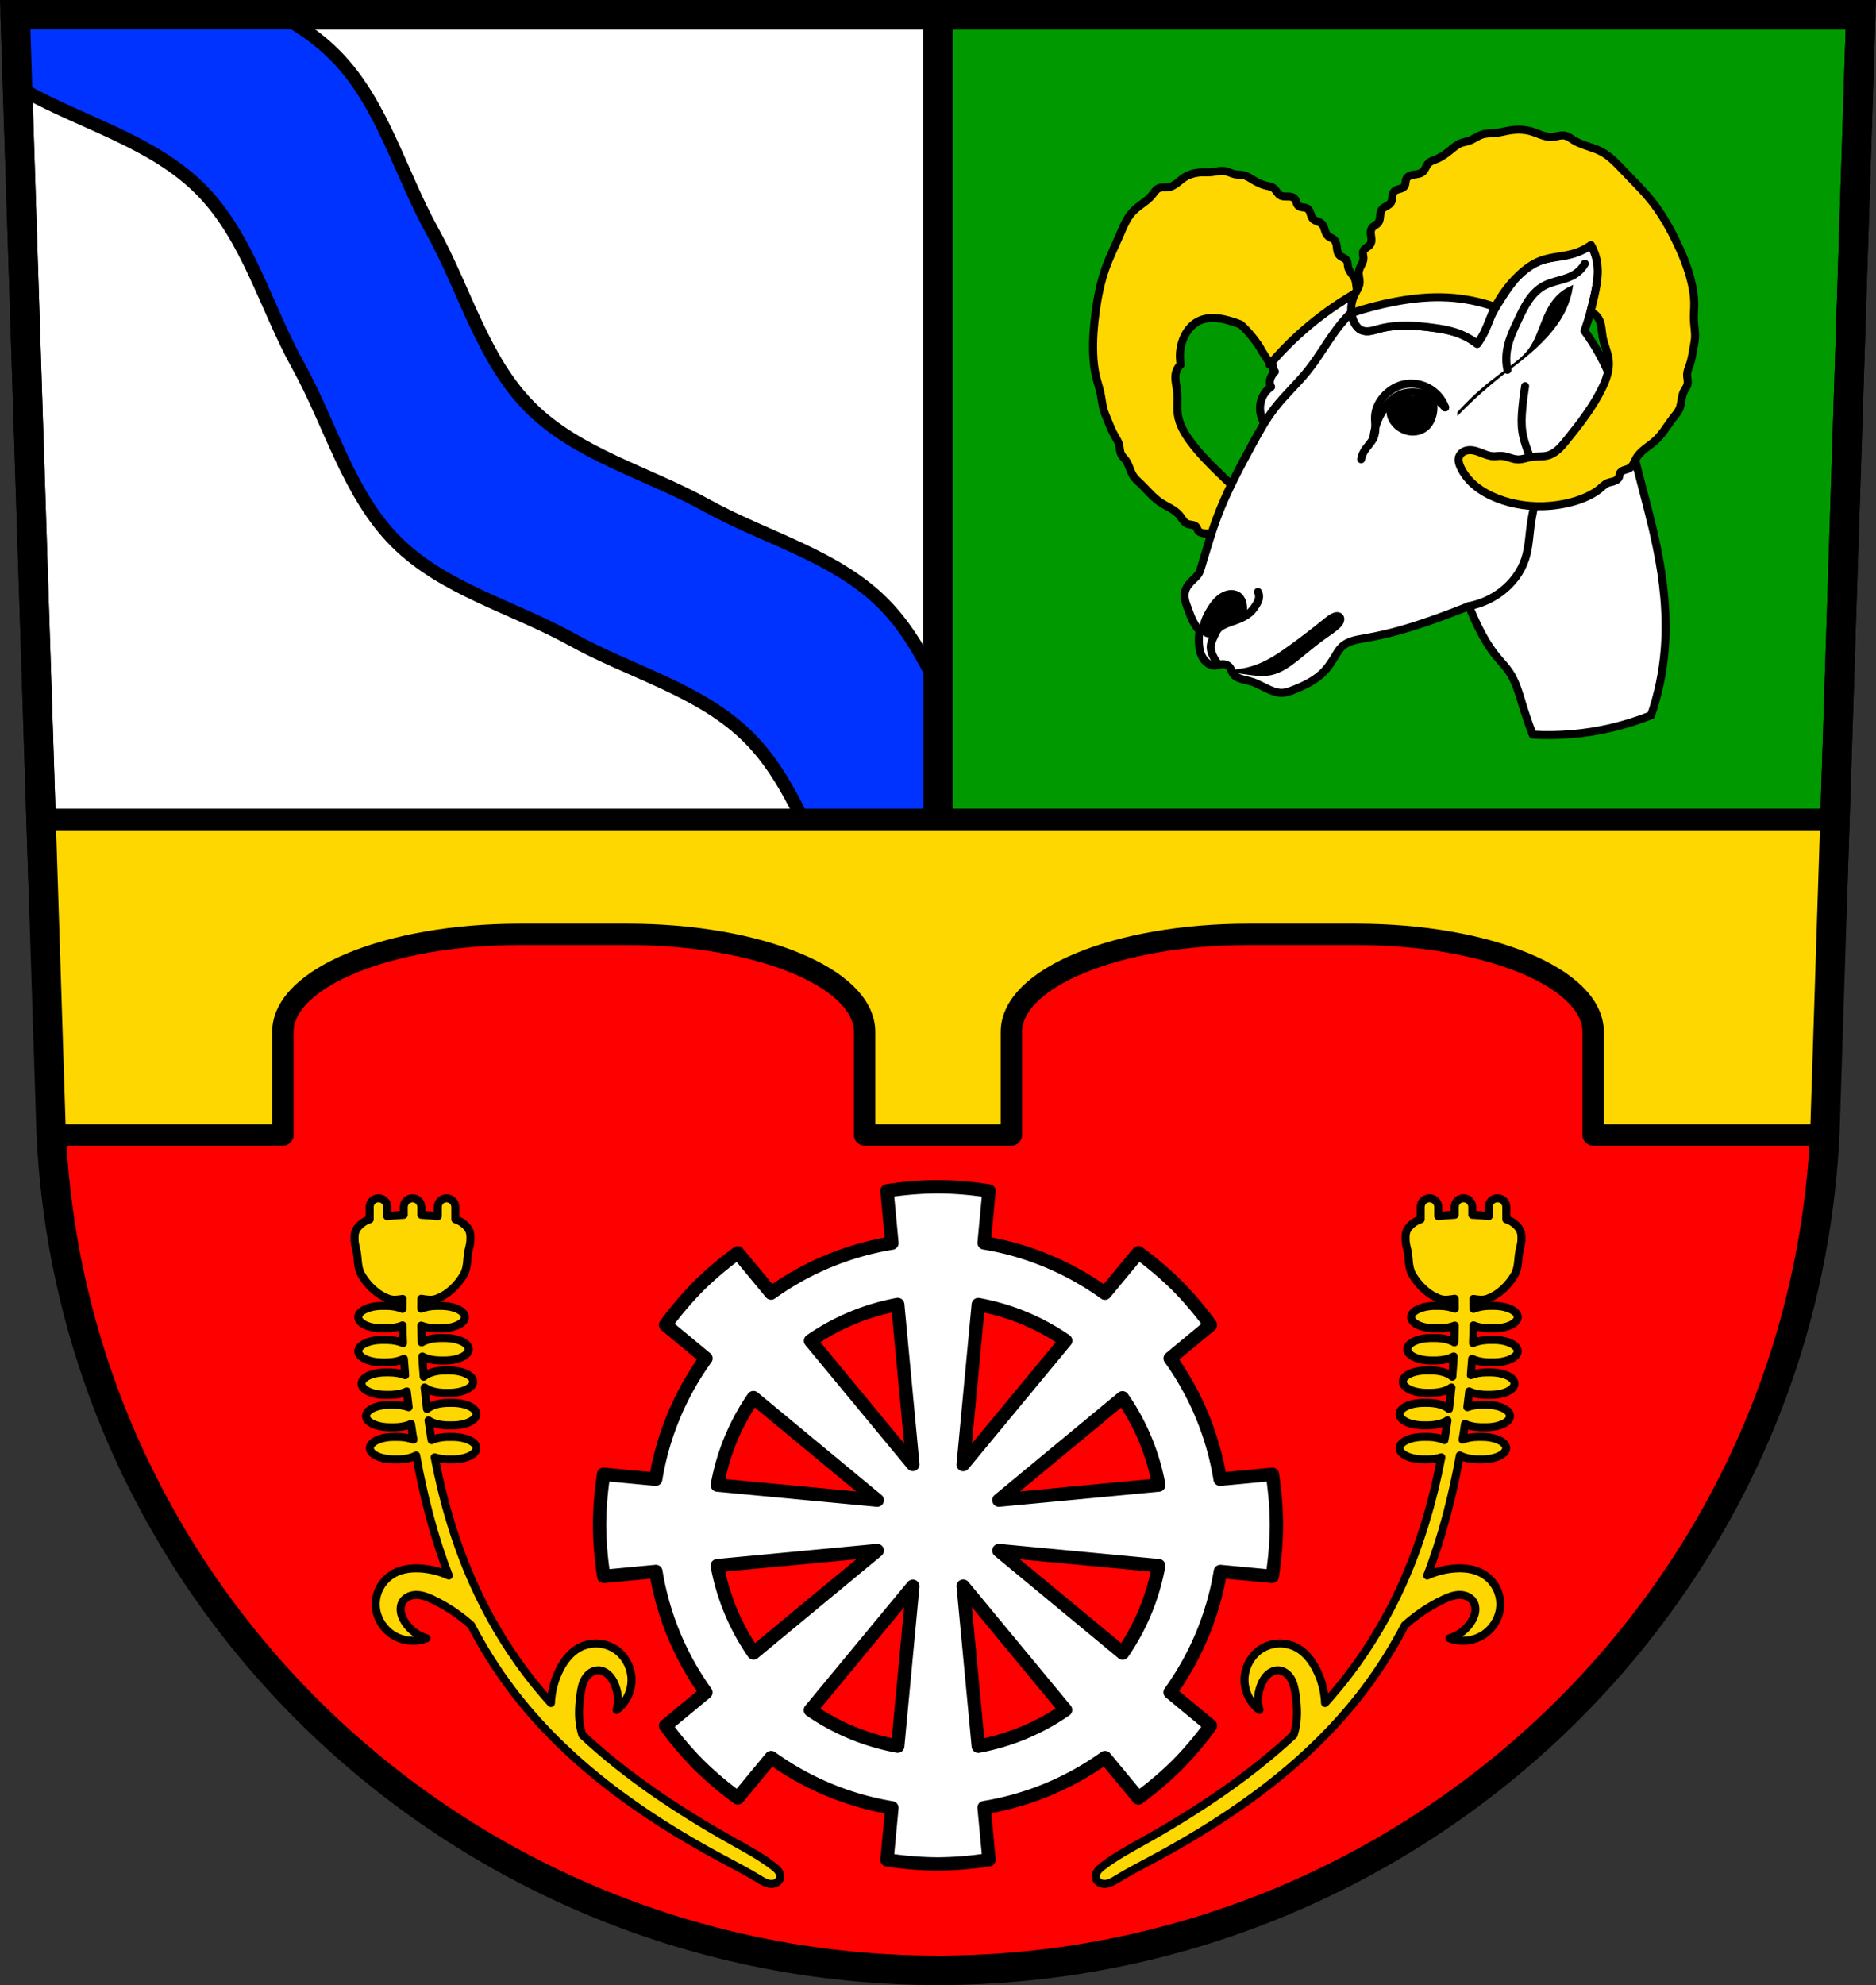
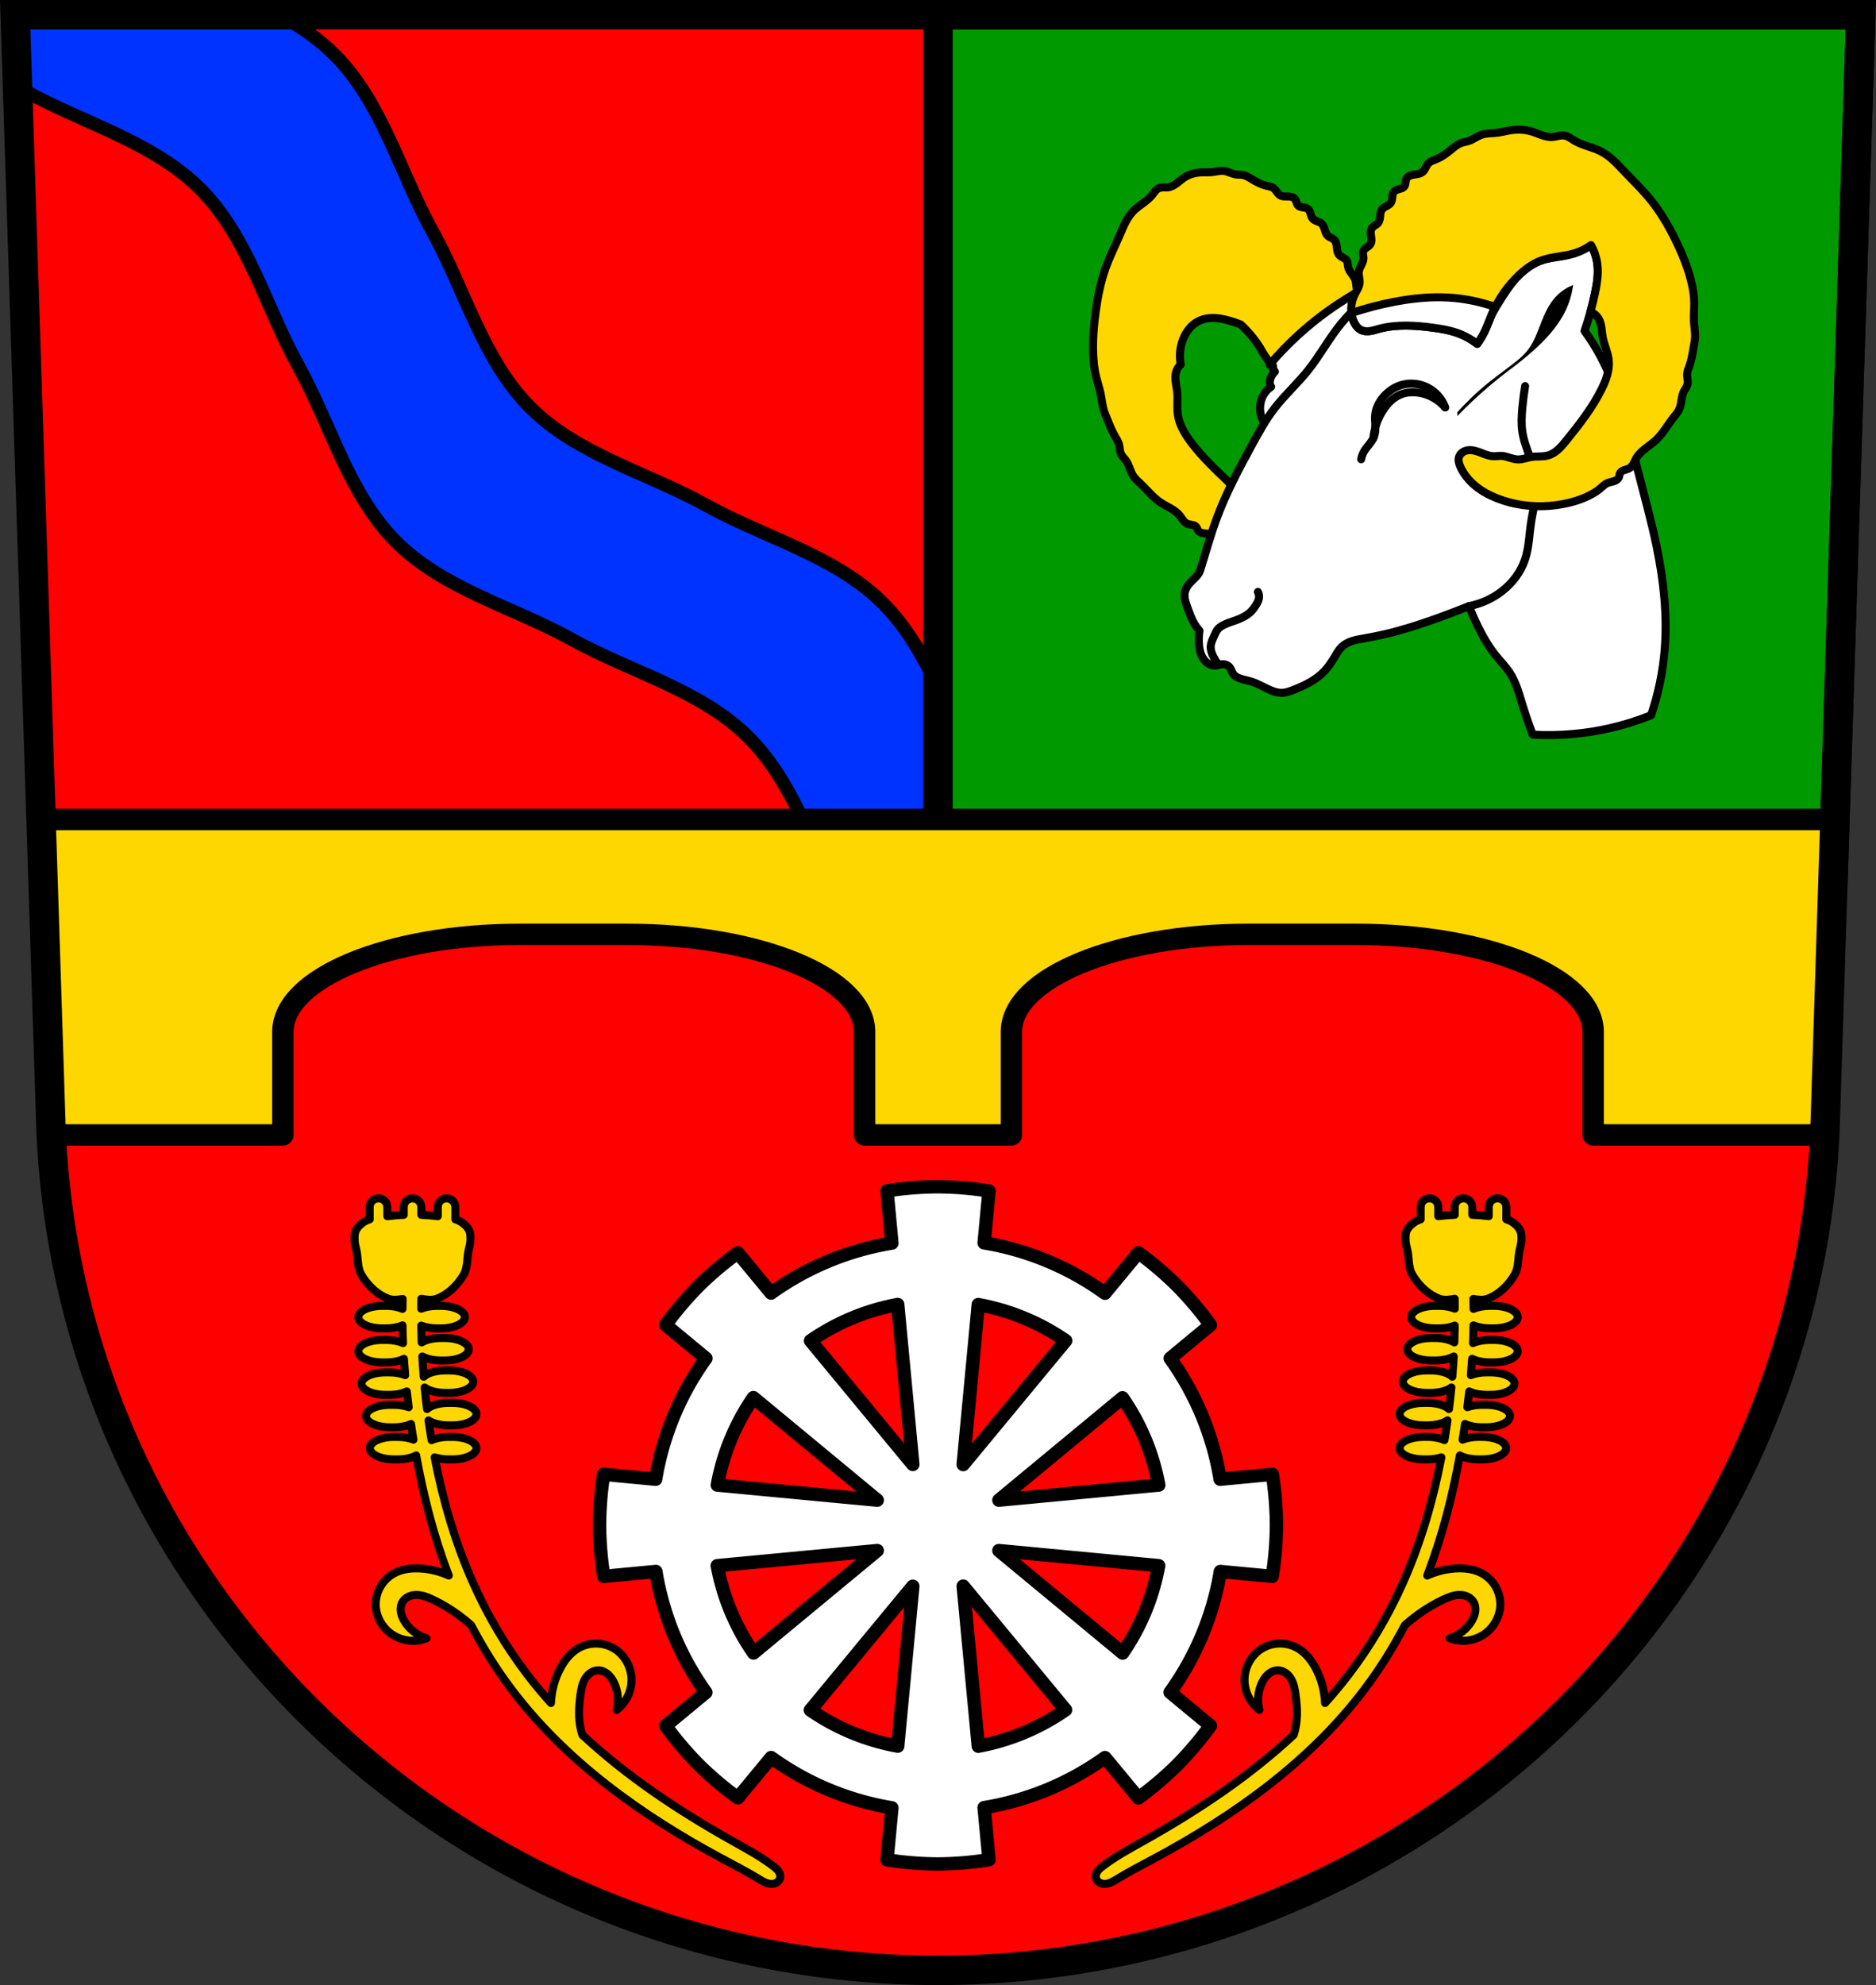
<svg xmlns="http://www.w3.org/2000/svg" xmlns:ns1="http://www.inkscape.org/namespaces/inkscape" xmlns:ns2="http://sodipodi.sourceforge.net/DTD/sodipodi-0.dtd" width="197.932mm" height="209.344mm" viewBox="0 0 701.334 741.769" id="svg2" version="1.1" ns1:version="0.91 r13725" ns2:docname="DEU Michelbach COA.svg">
  <rect x="0" y="0" width="701.334" height="741.769" fill="#333333" stroke="none" />
  <defs id="defs4">
    <ns1:path-effect effect="spiro" id="path-effect5407" is_visible="true" />
    <ns1:path-effect effect="spiro" id="path-effect5401" is_visible="true" />
    <ns1:path-effect effect="spiro" id="path-effect5344" is_visible="true" />
    <ns1:path-effect effect="spiro" id="path-effect5340" is_visible="true" />
    <ns1:path-effect effect="spiro" id="path-effect5125" is_visible="true" />
    <ns1:path-effect effect="spiro" id="path-effect5121" is_visible="true" />
    <ns1:path-effect effect="spiro" id="path-effect5117" is_visible="true" />
    <ns1:path-effect effect="spiro" id="path-effect5113" is_visible="true" />
    <ns1:path-effect effect="spiro" id="path-effect5109" is_visible="true" />
    <ns1:path-effect effect="spiro" id="path-effect5105" is_visible="true" />
    <ns1:path-effect effect="spiro" id="path-effect5100" is_visible="true" />
    <ns1:path-effect effect="spiro" id="path-effect5096" is_visible="true" />
    <ns1:path-effect effect="spiro" id="path-effect5092" is_visible="true" />
    <ns1:path-effect effect="spiro" id="path-effect5088" is_visible="true" />
    <ns1:path-effect effect="spiro" id="path-effect5084" is_visible="true" />
    <ns1:path-effect effect="spiro" id="path-effect4922" is_visible="true" />
    <ns1:path-effect effect="spiro" id="path-effect4899" is_visible="true" />
    <ns1:path-effect effect="spiro" id="path-effect4895" is_visible="true" />
    <ns1:path-effect effect="spiro" id="path-effect4899-1" is_visible="true" />
    <ns1:path-effect effect="spiro" id="path-effect4922-3" is_visible="true" />
    <ns1:path-effect effect="spiro" id="path-effect5125-3" is_visible="true" />
    <ns1:path-effect effect="spiro" id="path-effect5121-6" is_visible="true" />
    <ns1:path-effect effect="spiro" id="path-effect5117-2" is_visible="true" />
    <ns1:path-effect effect="spiro" id="path-effect5113-2" is_visible="true" />
    <ns1:path-effect effect="spiro" id="path-effect5109-1" is_visible="true" />
    <ns1:path-effect effect="spiro" id="path-effect5105-4" is_visible="true" />
    <ns1:path-effect effect="spiro" id="path-effect5092-9" is_visible="true" />
    <ns1:path-effect effect="spiro" id="path-effect5088-9" is_visible="true" />
    <ns1:path-effect effect="spiro" id="path-effect5084-3" is_visible="true" />
    <ns1:path-effect effect="spiro" id="path-effect5340-2" is_visible="true" />
    <ns1:path-effect effect="spiro" id="path-effect5340-7" is_visible="true" />
  </defs>
  <ns2:namedview id="base" pagecolor="#ffffff" bordercolor="#666666" borderopacity="1.0" ns1:pageopacity="0.0" ns1:pageshadow="2" ns1:zoom="0.72664173" ns1:cx="350.66705" ns1:cy="370.88431" ns1:document-units="px" ns1:current-layer="layer1" showgrid="false" ns1:window-width="1366" ns1:window-height="745" ns1:window-x="-8" ns1:window-y="-8" ns1:window-maximized="1" fit-margin-top="0" fit-margin-left="0" fit-margin-right="0" fit-margin-bottom="0" ns1:snap-midpoints="true" ns1:snap-smooth-nodes="true" ns1:object-nodes="true" ns1:snap-nodes="false" ns1:object-paths="false" />
  <g ns1:label="Ebene 1" ns1:groupmode="layer" id="layer1" transform="translate(-18.875,-44.335)">
    <path style="fill:#ff0000;fill-opacity:1;fill-rule:evenodd;stroke:none;stroke-width:11;stroke-opacity:1" ns1:connector-curvature="0" d="m 24.555,49.835 13.398,416.624 c 7.415,175.25 153.92,314.046 331.589,314.144 177.51,-0.215 324.069,-139.061 331.589,-314.144 l 13.398,-416.624 -344.979,0 z" id="path10563-0-1" />
-     <path style="opacity:1;fill:#ffffff;fill-opacity:1;fill-rule:nonzero;stroke:#000000;stroke-width:11;stroke-linecap:round;stroke-linejoin:round;stroke-miterlimit:4;stroke-dasharray:none;stroke-dashoffset:0;stroke-opacity:1" d="M 5.68 5.5 L 16.104 329.635 L 350.676 329.635 L 350.676 5.5 L 5.68 5.5 z " transform="translate(18.875,44.335)" id="rect4219" />
    <path style="fill:#0033ff;fill-opacity:1;fill-rule:evenodd;stroke:#000000;stroke-width:5;stroke-linecap:butt;stroke-linejoin:round;stroke-miterlimit:4;stroke-dasharray:none;stroke-opacity:1" d="M 5.68 5.5 L 6.547 32.479 C 7.492 32.976 8.438 33.474 9.369 33.99 C 31.308 46.151 57.33 52.991 75.02 70.771 C 92.722 88.565 99.307 114.697 111.48 136.645 C 123.651 158.587 130.306 184.696 148.053 202.438 C 165.799 220.178 191.915 226.833 213.863 239 C 235.817 251.17 261.959 257.752 279.758 275.449 C 294.531 290.137 301.76 310.566 310.754 329.635 L 350.676 329.635 L 350.676 256.963 C 345.166 245.338 338.967 234.236 329.953 225.273 C 312.154 207.576 286.013 200.99 264.059 188.82 C 242.11 176.653 215.99 170.002 198.244 152.262 C 180.498 134.52 173.845 108.409 161.674 86.467 C 149.5 64.52 142.915 38.387 125.213 20.594 C 119.136 14.486 112.065 9.685 104.525 5.5 L 5.68 5.5 z " transform="translate(18.875,44.335)" id="path22299" />
    <path style="opacity:1;fill:#009900;fill-opacity:1;fill-rule:nonzero;stroke:#000000;stroke-width:11;stroke-linecap:round;stroke-linejoin:round;stroke-miterlimit:4;stroke-dasharray:none;stroke-dashoffset:0;stroke-opacity:1" d="M 350.676 5.5 L 350.676 329.635 L 685.23 329.635 L 695.654 5.5 L 350.676 5.5 z " transform="translate(18.875,44.335)" id="rect4219-2" />
    <path style="opacity:1;fill:#ffd700;fill-opacity:1;fill-rule:nonzero;stroke:#000000;stroke-width:8;stroke-linecap:round;stroke-linejoin:round;stroke-miterlimit:4;stroke-dasharray:none;stroke-dashoffset:0;stroke-opacity:1" d="M 15.35,306.213 19.078,422.125 c 0.028,0.653 0.064,1.303 0.096,1.955 l 86.576,0 0,-38.479 c 0,-20.201 39.494,-36.463 88.553,-36.463 l 40.371,0 c 49.059,0 88.553,16.262 88.553,36.463 l 0,38.479 54.881,0 0,-38.479 c 0,-20.201 39.496,-36.463 88.555,-36.463 l 40.369,0 c 49.059,0 88.555,16.262 88.555,36.463 l 0,38.479 86.574,0 c 0.032,-0.652 0.068,-1.302 0.096,-1.955 l 3.729,-115.912 -123.477,0 z" transform="translate(18.875,44.335)" id="rect4259" ns1:connector-curvature="0" ns2:nodetypes="ccccssssccsssscccccc" />
    <path style="fill:none;fill-rule:evenodd;stroke:#000000;stroke-width:11;stroke-opacity:1" ns1:connector-curvature="0" d="m 24.555,49.835 13.398,416.624 c 7.415,175.25 153.92,314.046 331.589,314.144 177.51,-0.215 324.069,-139.061 331.589,-314.144 l 13.398,-416.624 -344.979,0 z" id="path10563-0" />
    <path style="opacity:1;fill:#ffffff;fill-opacity:1;fill-rule:nonzero;stroke:#000000;stroke-width:5;stroke-linecap:round;stroke-linejoin:round;stroke-miterlimit:4;stroke-dasharray:none;stroke-dashoffset:0;stroke-opacity:1" d="m 369.542,487.784 a 128.447,128.447 0 0 0 -19.072,1.535 l 1.842,19.516 a 107,107 0 0 0 -45.174,18.678 l -12.439,-15.033 a 128.447,128.447 0 0 0 -14.605,12.363 128.447,128.447 0 0 0 -12.4,14.572 l 15.096,12.492 a 107,107 0 0 0 -18.805,45.166 l -19.434,-1.834 a 128.447,128.447 0 0 0 -1.535,19.072 128.447,128.447 0 0 0 1.586,19.07 l 19.467,-1.838 a 107,107 0 0 0 18.693,45.195 l -15.068,12.469 a 128.447,128.447 0 0 0 12.4,14.572 128.447,128.447 0 0 0 14.605,12.363 l 12.463,-15.062 a 107,107 0 0 0 45.143,18.789 l -1.834,19.434 a 128.447,128.447 0 0 0 19.072,1.535 128.447,128.447 0 0 0 19.07,-1.586 l -1.838,-19.467 a 107,107 0 0 0 45.197,-18.695 l 12.486,15.09 a 128.447,128.447 0 0 0 14.57,-12.4 128.447,128.447 0 0 0 12.363,-14.607 l -15.08,-12.479 a 107,107 0 0 0 18.789,-45.143 l 19.383,1.83 a 128.447,128.447 0 0 0 1.586,-19.07 128.447,128.447 0 0 0 -1.535,-19.072 l -19.516,1.842 a 107,107 0 0 0 -18.68,-45.176 l 15.053,-12.455 a 128.447,128.447 0 0 0 -12.363,-14.607 128.447,128.447 0 0 0 -14.57,-12.4 l -12.51,15.117 a 107,107 0 0 0 -45.166,-18.807 l 1.83,-19.383 a 128.447,128.447 0 0 0 -19.07,-1.586 z m -15.062,44 5.643,59.762 -38.234,-46.207 a 83.928,83.928 0 0 1 32.592,-13.555 z m 30.125,0.029 a 83.928,83.928 0 0 1 32.664,13.486 l -38.309,46.297 5.645,-59.783 z m -84.076,34.771 46.299,38.311 -59.783,-5.645 a 83.928,83.928 0 0 1 13.484,-32.666 z m 137.984,0.07 a 83.928,83.928 0 0 1 13.557,32.594 l -59.766,5.643 46.209,-38.236 z m -91.689,57.074 -46.236,38.26 a 83.928,83.928 0 0 1 -13.572,-32.611 l 59.809,-5.648 z m 45.482,0.004 59.734,5.641 a 83.928,83.928 0 0 1 -13.469,32.643 l -46.266,-38.283 z m -13.346,13.293 38.262,46.238 a 83.928,83.928 0 0 1 -32.613,13.574 l -5.648,-59.812 z m -18.838,0.051 -5.641,59.732 a 83.928,83.928 0 0 1 -32.643,-13.467 l 38.283,-46.266 z" id="path4802" ns1:connector-curvature="0" />
    <path style="fill:#ffd700;fill-rule:evenodd;stroke:#000000;stroke-width:3;stroke-linecap:butt;stroke-linejoin:round;stroke-miterlimit:4;stroke-dasharray:none;stroke-opacity:1;fill-opacity:1" d="m 160.371,492.095 c -1.82,0 -3.285,1.465 -3.285,3.285 l 0,4.576 c -0.887,0.289 -1.742,0.681 -2.49,1.205 -1.117,0.782 -2.159,1.798 -2.709,3.016 -0.528,1.169 -0.475,2.527 -0.426,3.801 0.05,1.286 0.477,2.532 0.725,3.797 0.582,2.966 0.254,6.254 1.791,8.887 2.274,3.895 5.925,7.525 10.303,9.033 1.626,0.56 3.369,0.311 5.125,0.012 -0.034,1.236 -0.049,2.471 -0.064,3.707 -1.601,-0.687 -3.722,-1.115 -6.078,-1.115 l -1.439,0 c -4.986,0 -9,1.874 -9,4.201 0,2.327 4.014,4.199 9,4.199 l 1.439,0 c 2.36,0 4.484,-0.428 6.086,-1.117 0.033,2.211 0.096,4.42 0.191,6.629 -1.62,-0.736 -3.827,-1.191 -6.277,-1.191 l -1.439,0 c -4.986,0 -9,1.872 -9,4.199 0,2.327 4.014,4.201 9,4.201 l 1.439,0 c 2.618,0 4.96,-0.52 6.602,-1.348 0.136,2.037 0.295,4.073 0.477,6.107 -1.577,-0.637 -3.611,-1.033 -5.869,-1.033 l -1.439,0 c -4.986,0 -9,1.872 -9,4.199 0,2.327 4.014,4.201 9,4.201 l 1.439,0 c 2.551,0 4.842,-0.493 6.477,-1.283 0.217,1.967 0.451,3.93 0.705,5.893 -1.525,-0.554 -3.419,-0.896 -5.51,-0.896 l -1.441,0 c -4.986,0 -8.998,1.872 -8.998,4.199 0,2.327 4.012,4.201 8.998,4.201 l 1.441,0 c 2.498,0 4.751,-0.472 6.379,-1.234 0.187,1.265 0.368,2.531 0.568,3.793 0.11,0.691 0.234,1.38 0.348,2.07 -1.575,-0.633 -3.603,-1.029 -5.855,-1.029 l -1.439,0 c -4.986,0 -9,1.872 -9,4.199 0,2.327 4.014,4.201 9,4.201 l 1.439,0 c 2.762,0 5.223,-0.575 6.871,-1.484 2.778,15.289 6.604,30.404 12.199,44.879 -3.248,-1.464 -6.751,-2.364 -10.305,-2.619 -3.427,-0.246 -6.988,0.124 -10.021,1.736 -2.163,1.149 -3.995,2.914 -5.223,5.033 -1.228,2.119 -1.847,4.586 -1.764,7.033 0.135,3.975 2.173,7.822 5.318,10.256 1.902,1.472 4.187,2.444 6.566,2.795 2.38,0.351 4.848,0.078 7.094,-0.783 -3.397,-1.016 -6.39,-3.322 -8.236,-6.35 -0.677,-1.109 -1.209,-2.328 -1.383,-3.615 -0.174,-1.288 0.032,-2.653 0.73,-3.748 0.55,-0.862 1.387,-1.526 2.324,-1.936 0.937,-0.41 1.971,-0.572 2.994,-0.547 2.045,0.051 3.997,0.833 5.848,1.705 3.38,1.593 6.601,3.523 9.623,5.721 1.67,1.214 3.273,2.518 4.814,3.891 4.282,8.224 9.204,16.111 14.764,23.529 20.37,27.182 48.74,47.422 78.662,63.498 4.736,2.544 9.526,4.998 14.117,7.795 1.325,0.807 2.693,1.664 4.236,1.82 0.772,0.078 1.573,-0.032 2.258,-0.396 0.685,-0.364 1.24,-0.998 1.43,-1.75 0.111,-0.438 0.098,-0.905 -0.012,-1.344 -0.109,-0.439 -0.312,-0.852 -0.568,-1.225 -0.512,-0.746 -1.227,-1.323 -1.945,-1.873 -4.781,-3.662 -10.114,-6.524 -15.367,-9.469 -19.974,-11.197 -39.342,-24.045 -56.039,-39.605 -0.4,-1.259 -0.71,-2.546 -0.908,-3.852 -0.561,-3.702 -0.298,-7.482 0.211,-11.191 0.277,-2.021 0.646,-4.082 1.67,-5.846 0.512,-0.882 1.188,-1.676 2.023,-2.262 0.835,-0.585 1.834,-0.953 2.854,-0.973 1.3,-0.025 2.572,0.519 3.574,1.348 1.002,0.828 1.754,1.924 2.338,3.086 1.592,3.167 1.976,6.924 1.057,10.348 1.915,-1.455 3.448,-3.408 4.404,-5.615 0.956,-2.207 1.334,-4.662 1.086,-7.055 -0.41,-3.956 -2.605,-7.716 -5.912,-9.926 -2.036,-1.361 -4.46,-2.134 -6.908,-2.207 -2.448,-0.073 -4.913,0.553 -7.029,1.785 -2.969,1.728 -5.161,4.56 -6.758,7.602 -2.078,3.959 -3.239,8.385 -3.428,12.852 -3.074,-3.413 -6.024,-6.942 -8.824,-10.605 -8.026,-10.503 -14.774,-21.973 -20.176,-34.037 -6.737,-15.045 -11.364,-30.968 -14.479,-47.166 1.464,0.481 3.243,0.768 5.178,0.768 l 1.441,0 c 4.986,0 9,-1.872 9,-4.199 0,-2.327 -4.014,-4.203 -9,-4.203 l -1.441,0 c -2.471,0 -4.699,0.463 -6.322,1.211 -0.074,-0.444 -0.162,-0.886 -0.234,-1.33 -0.328,-2.014 -0.63,-4.032 -0.914,-6.053 1.613,1.119 4.351,1.852 7.471,1.852 l 1.441,0 c 4.986,0 9,-1.872 9,-4.199 0,-2.327 -4.014,-4.197 -9,-4.197 l -1.441,0 c -3.515,0 -6.539,0.933 -8.021,2.297 -0.337,-2.686 -0.645,-5.374 -0.904,-8.068 1.569,1.224 4.428,2.043 7.719,2.043 l 1.439,0 c 4.986,0 9,-1.874 9,-4.201 0,-2.327 -4.014,-4.199 -9,-4.199 l -1.439,0 c -3.552,0 -6.601,0.952 -8.066,2.34 -0.206,-2.518 -0.381,-5.038 -0.52,-7.561 1.648,0.922 4.128,1.508 6.914,1.508 l 1.439,0 c 4.986,0 9,-1.872 9,-4.199 0,-2.327 -4.014,-4.201 -9,-4.201 l -1.439,0 c -2.927,0 -5.511,0.648 -7.152,1.652 -0.076,-2.095 -0.126,-4.189 -0.154,-6.285 1.577,0.636 3.609,1.033 5.867,1.033 l 1.439,0 c 4.986,0 9,-1.872 9,-4.199 0,-2.327 -4.014,-4.201 -9,-4.201 l -1.439,0 c -2.264,0 -4.302,0.401 -5.881,1.041 0.012,-1.232 0.014,-2.465 0.041,-3.697 1.888,0.325 3.769,0.654 5.516,0.053 4.378,-1.508 8.03,-5.138 10.305,-9.033 1.537,-2.632 1.209,-5.921 1.791,-8.887 0.248,-1.265 0.675,-2.511 0.725,-3.797 0.049,-1.273 0.103,-2.632 -0.426,-3.801 -0.551,-1.218 -1.593,-2.234 -2.711,-3.016 -0.747,-0.523 -1.601,-0.914 -2.486,-1.203 l 0,-4.578 c 0,-1.82 -1.465,-3.285 -3.285,-3.285 -1.82,0 -3.285,1.465 -3.285,3.285 l 0,3.408 c -2.039,-0.251 -4.089,-0.433 -6.15,-0.52 l 0,-2.889 c 0,-1.82 -1.465,-3.285 -3.285,-3.285 -1.82,0 -3.285,1.465 -3.285,3.285 l 0,2.889 c -2.06,0.087 -4.11,0.267 -6.148,0.518 l 0,-3.406 c 0,-1.82 -1.465,-3.285 -3.285,-3.285 z m 392.902,0 c -1.82,0 -3.285,1.465 -3.285,3.285 l 0,4.578 c -0.886,0.29 -1.739,0.68 -2.486,1.203 -1.118,0.782 -2.16,1.798 -2.711,3.016 -0.529,1.169 -0.475,2.527 -0.426,3.801 0.05,1.286 0.477,2.532 0.725,3.797 0.582,2.966 0.254,6.255 1.791,8.887 2.275,3.895 5.927,7.525 10.305,9.033 1.746,0.602 3.628,0.272 5.516,-0.053 0.027,1.232 0.029,2.465 0.041,3.697 -1.578,-0.64 -3.616,-1.041 -5.881,-1.041 l -1.439,0 c -4.986,0 -9,1.874 -9,4.201 0,2.327 4.014,4.199 9,4.199 l 1.439,0 c 2.258,0 4.29,-0.397 5.867,-1.033 -0.028,2.096 -0.079,4.191 -0.154,6.285 -1.642,-1.004 -4.226,-1.652 -7.152,-1.652 l -1.439,0 c -4.986,0 -9,1.874 -9,4.201 0,2.327 4.014,4.199 9,4.199 l 1.439,0 c 2.786,0 5.266,-0.586 6.914,-1.508 -0.139,2.522 -0.313,5.043 -0.52,7.561 -1.466,-1.388 -4.515,-2.34 -8.066,-2.34 l -1.439,0 c -4.986,0 -9,1.872 -9,4.199 0,2.327 4.014,4.201 9,4.201 l 1.439,0 c 3.291,0 6.149,-0.819 7.719,-2.043 -0.26,2.694 -0.568,5.383 -0.904,8.068 -1.482,-1.364 -4.506,-2.297 -8.021,-2.297 l -1.441,0 c -4.986,0 -9,1.87 -9,4.197 0,2.327 4.014,4.199 9,4.199 l 1.441,0 c 3.12,0 5.858,-0.733 7.471,-1.852 -0.284,2.021 -0.587,4.039 -0.914,6.053 -0.072,0.444 -0.16,0.886 -0.234,1.33 -1.623,-0.748 -3.851,-1.211 -6.322,-1.211 l -1.441,0 c -4.986,0 -9,1.876 -9,4.203 0,2.327 4.014,4.199 9,4.199 l 1.441,0 c 1.935,0 3.714,-0.287 5.178,-0.768 -3.114,16.198 -7.742,32.121 -14.479,47.166 -5.402,12.064 -12.15,23.534 -20.176,34.037 -2.8,3.664 -5.75,7.192 -8.824,10.605 -0.189,-4.466 -1.35,-8.893 -3.428,-12.852 -1.597,-3.042 -3.789,-5.873 -6.758,-7.602 -2.117,-1.232 -4.581,-1.859 -7.029,-1.785 -2.448,0.073 -4.872,0.846 -6.908,2.207 -3.307,2.21 -5.502,5.97 -5.912,9.926 -0.248,2.392 0.13,4.848 1.086,7.055 0.956,2.207 2.489,4.16 4.404,5.615 -0.92,-3.423 -0.535,-7.181 1.057,-10.348 0.584,-1.162 1.335,-2.258 2.338,-3.086 1.002,-0.828 2.274,-1.372 3.574,-1.348 1.02,0.019 2.018,0.387 2.854,0.973 0.835,0.585 1.511,1.38 2.023,2.262 1.024,1.764 1.393,3.825 1.67,5.846 0.509,3.71 0.772,7.489 0.211,11.191 -0.198,1.306 -0.508,2.593 -0.908,3.852 -16.697,15.56 -36.065,28.408 -56.039,39.605 -5.253,2.945 -10.586,5.807 -15.367,9.469 -0.718,0.55 -1.433,1.128 -1.945,1.873 -0.256,0.373 -0.459,0.786 -0.568,1.225 -0.109,0.439 -0.122,0.905 -0.012,1.344 0.19,0.752 0.745,1.386 1.43,1.75 0.685,0.364 1.486,0.474 2.258,0.396 1.543,-0.156 2.912,-1.013 4.236,-1.82 4.591,-2.797 9.381,-5.251 14.117,-7.795 29.922,-16.076 58.292,-36.316 78.662,-63.498 5.559,-7.419 10.482,-15.306 14.764,-23.529 1.542,-1.373 3.145,-2.676 4.814,-3.891 3.022,-2.198 6.243,-4.128 9.623,-5.721 1.851,-0.872 3.802,-1.654 5.848,-1.705 1.023,-0.026 2.057,0.137 2.994,0.547 0.937,0.41 1.774,1.073 2.324,1.936 0.699,1.095 0.905,2.461 0.73,3.748 -0.174,1.288 -0.706,2.506 -1.383,3.615 -1.846,3.027 -4.839,5.334 -8.236,6.35 2.246,0.861 4.714,1.134 7.094,0.783 2.38,-0.35 4.664,-1.323 6.566,-2.795 3.146,-2.434 5.183,-6.281 5.318,-10.256 0.083,-2.448 -0.536,-4.914 -1.764,-7.033 -1.228,-2.119 -3.06,-3.884 -5.223,-5.033 -3.034,-1.612 -6.595,-1.983 -10.021,-1.736 -3.553,0.255 -7.057,1.155 -10.305,2.619 5.596,-14.475 9.421,-29.59 12.199,-44.879 1.648,0.909 4.109,1.484 6.871,1.484 l 1.439,0 c 4.986,0 9,-1.874 9,-4.201 0,-2.327 -4.014,-4.199 -9,-4.199 l -1.439,0 c -2.252,0 -4.28,0.396 -5.855,1.029 0.113,-0.69 0.238,-1.38 0.348,-2.07 0.2,-1.262 0.381,-2.528 0.568,-3.793 1.628,0.762 3.88,1.234 6.379,1.234 l 1.441,0 c 4.986,0 8.998,-1.874 8.998,-4.201 0,-2.327 -4.012,-4.199 -8.998,-4.199 l -1.441,0 c -2.09,0 -3.985,0.343 -5.51,0.896 0.254,-1.962 0.488,-3.926 0.705,-5.893 1.635,0.791 3.926,1.283 6.477,1.283 l 1.439,0 c 4.986,0 9,-1.874 9,-4.201 0,-2.327 -4.014,-4.199 -9,-4.199 l -1.439,0 c -2.259,0 -4.292,0.397 -5.869,1.033 0.182,-2.034 0.341,-4.07 0.477,-6.107 1.642,0.828 3.984,1.348 6.602,1.348 l 1.439,0 c 4.986,0 9,-1.874 9,-4.201 0,-2.327 -4.014,-4.199 -9,-4.199 l -1.439,0 c -2.45,0 -4.658,0.455 -6.277,1.191 0.096,-2.209 0.158,-4.418 0.191,-6.629 1.602,0.689 3.726,1.117 6.086,1.117 l 1.439,0 c 4.986,0 9,-1.872 9,-4.199 0,-2.327 -4.014,-4.201 -9,-4.201 l -1.439,0 c -2.356,0 -4.477,0.428 -6.078,1.115 -0.016,-1.236 -0.031,-2.471 -0.064,-3.707 1.756,0.299 3.499,0.549 5.125,-0.012 4.377,-1.508 8.029,-5.138 10.303,-9.033 1.537,-2.632 1.209,-5.921 1.791,-8.887 0.248,-1.265 0.675,-2.511 0.725,-3.797 0.049,-1.273 0.103,-2.632 -0.426,-3.801 -0.55,-1.218 -1.592,-2.234 -2.709,-3.016 -0.749,-0.524 -1.603,-0.916 -2.49,-1.205 l 0,-4.576 c 0,-1.82 -1.465,-3.285 -3.285,-3.285 -1.82,0 -3.285,1.465 -3.285,3.285 l 0,3.406 c -2.038,-0.25 -4.088,-0.431 -6.148,-0.518 l 0,-2.889 c 0,-1.82 -1.465,-3.285 -3.285,-3.285 -1.82,0 -3.285,1.465 -3.285,3.285 l 0,2.889 c -2.061,0.087 -4.112,0.269 -6.15,0.52 l 0,-3.408 c 0,-1.82 -1.465,-3.285 -3.285,-3.285 z" id="path4893" ns1:connector-curvature="0" />
    <g id="g5428" transform="translate(15.11,-6)">
      <path id="path5338-6" transform="translate(18.875,44.335)" d="m 442.008,69.852 c -1.504,-0.058 -3.011,0.412 -4.527,0.527 -0.934,0.071 -1.874,0.006 -2.811,0.014 -2.435,0.021 -4.912,0.556 -6.959,1.875 -1.021,0.658 -1.914,1.497 -2.887,2.225 -0.973,0.728 -2.066,1.359 -3.271,1.512 -0.57,0.072 -1.146,0.036 -1.721,0.037 -0.575,10e-4 -1.161,0.044 -1.691,0.266 -0.558,0.233 -1.02,0.651 -1.412,1.111 -0.392,0.46 -0.727,0.968 -1.104,1.441 -1.93,2.423 -4.881,3.807 -7.049,6.02 -2.418,2.468 -3.71,5.79 -5.078,8.963 -1.79,4.149 -3.814,8.203 -5.328,12.461 -1.839,5.172 -2.902,10.59 -3.65,16.027 -0.731,5.313 -1.167,10.681 -0.947,16.039 0.116,2.821 0.416,5.643 1.082,8.387 0.504,2.073 1.215,4.094 1.656,6.182 0.479,2.265 0.641,4.605 1.363,6.805 0.266,0.809 0.605,1.592 0.932,2.379 0.953,2.295 1.802,4.646 3.047,6.797 0.573,0.989 1.233,1.948 1.549,3.047 0.178,0.622 0.24,1.271 0.33,1.912 0.09,0.641 0.214,1.286 0.502,1.865 0.41,0.825 1.121,1.454 1.672,2.193 0.681,0.913 1.108,1.986 1.52,3.049 0.411,1.062 0.821,2.14 1.473,3.074 0.675,0.967 1.583,1.742 2.439,2.553 1.46,1.382 2.791,2.892 4.225,4.303 1.059,1.043 2.179,2.033 3.416,2.857 1.218,0.812 2.539,1.455 3.801,2.195 1.262,0.74 2.485,1.596 3.396,2.74 0.432,0.542 0.787,1.14 1.211,1.688 0.424,0.548 0.932,1.055 1.568,1.328 0.586,0.252 1.237,0.289 1.861,0.416 0.312,0.063 0.622,0.15 0.906,0.295 0.284,0.145 0.541,0.35 0.715,0.617 0.222,0.342 0.294,0.761 0.502,1.111 0.184,0.309 0.468,0.551 0.785,0.721 0.317,0.169 0.668,0.27 1.021,0.334 0.707,0.128 1.437,0.118 2.133,0.299 1.151,0.3 2.1,1.09 3.125,1.693 0.534,0.314 1.096,0.581 1.668,0.82 2.769,1.16 5.775,1.693 8.775,1.793 1.891,0.063 3.789,-0.045 5.662,-0.316 5.481,-0.795 10.772,-3.052 15,-6.631 4.233,-3.583 7.396,-8.603 8.068,-14.107 0.077,-0.633 0.123,-1.273 0.065,-1.908 -0.059,-0.635 -0.224,-1.267 -0.545,-1.818 -0.344,-0.592 -0.866,-1.081 -1.479,-1.387 -0.613,-0.306 -1.315,-0.43 -1.996,-0.357 -0.669,0.071 -1.307,0.328 -1.887,0.67 -0.58,0.342 -1.106,0.768 -1.619,1.203 -1.027,0.87 -2.065,1.81 -3.359,2.178 -0.772,0.219 -1.595,0.22 -2.363,0.453 -0.833,0.252 -1.559,0.763 -2.271,1.264 -0.712,0.5 -1.443,1.006 -2.279,1.246 -0.684,0.197 -1.406,0.207 -2.117,0.174 -0.711,-0.033 -1.424,-0.109 -2.135,-0.074 -1.685,0.083 -3.316,0.777 -5.002,0.701 -1.359,-0.061 -2.656,-0.626 -3.783,-1.389 -1.127,-0.763 -2.105,-1.721 -3.082,-2.668 -5.347,-5.186 -10.909,-10.229 -15.311,-16.238 -2.162,-2.951 -4.066,-6.226 -4.596,-9.846 -0.422,-2.883 0.051,-5.831 -0.268,-8.727 -0.127,-1.151 -0.377,-2.286 -0.531,-3.434 -0.155,-1.148 -0.212,-2.327 0.049,-3.455 0.278,-1.204 0.922,-2.32 1.824,-3.164 -0.58,-3.096 -0.289,-6.35 0.832,-9.293 1.085,-2.848 3.024,-5.466 5.734,-6.859 1.933,-0.993 4.158,-1.32 6.328,-1.205 2.17,0.115 4.297,0.653 6.369,1.307 1.065,0.336 2.121,0.705 3.164,1.104 2.7,2.507 5.094,5.344 7.086,8.443 1.133,2.082 2.424,4.077 3.863,5.961 0.994,1.302 2.059,2.552 3.186,3.74 1.377,-2.232 3.196,-4.19 5.322,-5.727 1.892,-1.367 4.007,-2.394 6.148,-3.322 5.191,-2.251 10.762,-3.99 16.412,-3.688 0.939,0.05 1.88,0.158 2.816,0.076 0.936,-0.082 1.887,-0.371 2.576,-1.01 0.435,-0.403 0.746,-0.928 0.953,-1.484 0.207,-0.556 0.314,-1.145 0.383,-1.734 0.42,-3.617 -0.626,-7.371 -2.797,-10.295 -0.847,-1.141 -1.876,-2.195 -2.346,-3.537 -0.486,-1.39 -0.318,-2.95 -0.855,-4.32 -0.322,-0.821 -0.878,-1.524 -1.398,-2.236 -0.521,-0.712 -1.023,-1.473 -1.205,-2.336 -0.083,-0.395 -0.097,-0.799 -0.143,-1.199 -0.046,-0.401 -0.129,-0.807 -0.334,-1.154 -0.294,-0.5 -0.808,-0.826 -1.318,-1.104 -0.51,-0.277 -1.046,-0.534 -1.445,-0.955 -0.361,-0.38 -0.587,-0.871 -0.723,-1.377 -0.136,-0.506 -0.186,-1.03 -0.242,-1.551 -0.056,-0.521 -0.116,-1.045 -0.268,-1.547 -0.151,-0.502 -0.4,-0.985 -0.783,-1.342 -0.322,-0.3 -0.724,-0.499 -1.121,-0.689 -0.397,-0.191 -0.801,-0.382 -1.133,-0.672 -0.331,-0.289 -0.576,-0.666 -0.762,-1.064 -0.186,-0.399 -0.314,-0.821 -0.441,-1.242 -0.128,-0.421 -0.255,-0.844 -0.438,-1.244 -0.183,-0.4 -0.425,-0.778 -0.752,-1.072 -0.465,-0.418 -1.07,-0.638 -1.654,-0.861 -0.584,-0.224 -1.183,-0.476 -1.607,-0.936 -0.244,-0.264 -0.419,-0.586 -0.553,-0.92 -0.134,-0.334 -0.228,-0.681 -0.332,-1.025 -0.104,-0.344 -0.219,-0.688 -0.387,-1.006 -0.167,-0.318 -0.391,-0.611 -0.684,-0.82 -0.258,-0.184 -0.562,-0.297 -0.871,-0.369 -0.309,-0.072 -0.625,-0.106 -0.939,-0.146 -0.315,-0.04 -0.63,-0.088 -0.932,-0.186 -0.302,-0.098 -0.59,-0.249 -0.814,-0.473 -0.324,-0.323 -0.488,-0.769 -0.627,-1.205 -0.139,-0.436 -0.269,-0.886 -0.549,-1.248 -0.298,-0.386 -0.744,-0.638 -1.213,-0.773 -0.469,-0.136 -0.962,-0.164 -1.449,-0.168 -0.488,-0.004 -0.977,0.017 -1.463,-0.027 -0.486,-0.044 -0.974,-0.155 -1.395,-0.402 -0.527,-0.309 -0.912,-0.807 -1.27,-1.303 -0.357,-0.496 -0.711,-1.011 -1.201,-1.377 -0.401,-0.299 -0.877,-0.484 -1.359,-0.615 -0.483,-0.132 -0.978,-0.213 -1.465,-0.328 -1.762,-0.416 -3.393,-1.262 -4.939,-2.203 -1.211,-0.737 -2.427,-1.556 -3.824,-1.793 -0.833,-0.141 -1.688,-0.067 -2.523,-0.193 -1.467,-0.223 -2.79,-1.052 -4.258,-1.273 -0.215,-0.032 -0.43,-0.05 -0.645,-0.059 z" style="fill:#ffd700;fill-opacity:1;fill-rule:evenodd;stroke:#000000;stroke-width:3;stroke-linecap:round;stroke-linejoin:round;stroke-miterlimit:4;stroke-dasharray:none;stroke-opacity:1" ns1:connector-curvature="0" />
      <path ns2:nodetypes="aacaaacaacaaccaccca" ns1:connector-curvature="0" ns1:original-d="m 506.46375,162.32735 c -5.95173,4.09559 -11.86435,8.30381 -17.26777,13.10034 -3.88155,3.44558 -10.81609,11.20173 -10.81609,11.20173 0,0 1.06805,0.24318 1.3283,0.66451 0.21615,0.34993 -0.17438,0.86156 0,1.23409 0.10477,0.22381 0.41591,0.28092 0.56926,0.47465 0.0439,0.0555 0.0949,0.18986 0.0949,0.18986 0,0 -1.01651,1.12512 -1.32828,1.80366 -0.3525,0.76717 -0.60932,1.62478 -0.56927,2.46819 0.0237,0.49976 0.47438,1.42394 0.47438,1.42394 0,0 -1.91294,1.44513 -2.46682,2.46819 -1.16992,2.16093 -1.83177,4.77719 -1.51804,7.21467 0.27097,2.10531 2.84633,5.69579 2.84633,5.69579 l 10.15193,-9.87271 c 0,0 12.94462,-17.15316 19.54484,-25.63108 2.0609,-2.6472 6.26194,-7.87919 6.26194,-7.87919 l 2.08732,-5.60086 -2.37196,-3.32255 c 0,0 -4.75046,2.80438 -7.02095,4.36677 z" ns1:path-effect="#path-effect5084" id="path5082" d="m 506.464,162.327 c -6.132,3.839 -11.918,8.23 -17.268,13.1 -3.841,3.497 -7.456,7.241 -10.816,11.202 0.125,-0.081 0.272,-0.129 0.421,-0.138 0.149,-0.008 0.3,0.023 0.434,0.09 0.134,0.067 0.249,0.169 0.332,0.293 0.083,0.124 0.132,0.27 0.142,0.419 0.014,0.21 -0.049,0.417 -0.084,0.624 -0.017,0.104 -0.028,0.21 -0.018,0.314 0.01,0.105 0.041,0.209 0.101,0.296 0.071,0.102 0.177,0.174 0.281,0.241 0.104,0.068 0.212,0.136 0.288,0.234 0.044,0.056 0.076,0.121 0.095,0.19 -0.534,0.526 -0.984,1.137 -1.328,1.804 -0.393,0.761 -0.648,1.616 -0.569,2.468 0.047,0.503 0.21,0.994 0.474,1.424 -0.968,0.657 -1.81,1.5 -2.467,2.468 -1.413,2.083 -1.925,4.73 -1.518,7.215 0.349,2.126 1.355,4.14 2.846,5.696 l 10.152,-9.873 c 6.384,-8.643 12.9,-17.188 19.545,-25.631 2.075,-2.636 4.162,-5.263 6.262,-7.879 l 2.087,-5.601 -2.372,-3.323 -7.021,4.367 -2e-5,0 z" style="fill:#ffffff;fill-rule:evenodd;stroke:#000000;stroke-width:3;stroke-linecap:butt;stroke-linejoin:round;stroke-miterlimit:4;stroke-dasharray:none;stroke-opacity:1" />
      <path ns2:nodetypes="caaaaaaaaaaaacaaaaaaaaaaaaaaaaacaaaacacaaaacaacaaacaac" ns1:connector-curvature="0" ns1:original-d="m 512.72569,163.65637 c 0,0 -5.28306,4.85802 -7.59023,7.5944 -4.62271,5.48268 -7.97513,11.94117 -12.429,17.56204 -3.88337,4.90089 -8.70074,9.02962 -12.42902,14.04963 -3.19322,4.29957 -5.87291,8.97141 -8.44409,13.66991 -4.87083,8.90082 -9.4432,18.00412 -13.188,27.43476 -2.42633,6.11028 -3.82663,12.58335 -5.97731,18.79612 -0.17688,0.51095 -0.29506,1.05293 -0.56932,1.51888 -0.56917,0.96711 -1.48809,1.68144 -2.18216,2.56311 -1.06471,1.35243 -2.45162,2.55772 -3.03611,4.17692 -0.33373,0.92452 -0.29978,1.96603 -0.18972,2.94282 0.13674,1.21376 0.62849,2.36374 1.04359,3.51241 0.73708,2.03968 1.48236,4.0997 2.56176,5.98059 0.5291,0.92204 1.89754,2.5631 1.89754,2.5631 0,0 -0.47969,3.4411 -0.18973,5.12623 0.39252,2.28159 0.93145,4.81229 2.56169,6.45523 0.8896,0.89653 2.25377,1.30086 3.51044,1.42395 0.83338,0.0816 1.63287,-0.54969 2.46686,-0.47465 1.04707,0.0942 2.15803,0.43746 2.94121,1.13916 0.66391,0.59481 0.61333,1.73284 1.23339,2.37324 1.03454,1.06843 2.5121,1.62472 3.89005,2.1834 1.0309,0.41797 2.17682,0.48421 3.22582,0.85437 2.71033,0.9564 5.1334,2.6493 7.87484,3.5124 1.0503,0.33067 2.14283,0.65405 3.24352,0.62537 1.39435,-0.0363 2.77399,-0.46969 4.06208,-1.00509 4.33766,-1.80298 8.61349,-4.10529 12.04949,-7.3096 1.64324,-1.53244 2.58403,-3.67723 3.88998,-5.50594 0.81649,-1.14332 1.35053,-2.5648 2.46683,-3.41748 2.36256,-1.80463 5.49204,-2.31302 8.34925,-3.13268 2.60546,-0.74744 5.34226,-0.94799 7.96974,-1.61382 6.50736,-1.64901 12.91002,-3.70794 19.26021,-5.88565 4.03387,-1.38336 11.95461,-4.55664 11.95461,-4.55664 0,0 2.15163,5.40751 3.51048,7.97412 2.00863,3.79393 4.32751,7.43018 6.8312,10.91695 1.45545,2.02693 3.47375,3.64269 4.7439,5.79072 2.2039,3.72717 3.32688,7.99826 4.83877,12.0561 1.39045,3.7319 3.88999,11.29667 3.88999,11.29667 0,0 19.45642,-0.5798 28.96317,-2.45039 5.23793,-1.03063 15.28044,-4.79649 15.28044,-4.79649 0,0 4.56502,-16.2305 5.09348,-24.58203 0.8102,-12.80398 -0.95002,-25.70672 -2.99617,-38.37194 -1.5925,-9.85725 -4.42234,-19.48544 -7.19079,-29.07874 -4.14403,-14.36006 -7.69067,-29.05927 -14.08197,-42.56889 -1.51735,-3.20729 -5.69271,-8.99342 -5.69271,-8.99342 0,0 3.03989,-9.29249 3.89501,-14.0897 0.63347,-3.55376 1.32827,-7.20793 0.89885,-10.79211 -0.30072,-2.51 -2.39693,-7.19474 -2.39693,-7.19474 0,0 -5.56605,2.79619 -8.52321,3.72997 -3.31306,1.04616 -7.12971,0.46748 -10.21653,2.06245 -5.84629,3.02081 -10.24011,8.41183 -14.38515,13.52473 -1.58773,1.95845 -3.92957,6.46328 -3.92957,6.46328 0,0 -1.87578,-1.93107 -3.09414,-2.39752 -10.38057,-3.97423 -22.14306,-2.33044 -33.25742,-2.39825 -4.14361,-0.0253 -12.40891,0.74274 -12.40891,0.74274 z" ns1:path-effect="#path-effect5088" id="path5086" d="m 512.726,163.656 c -2.773,2.272 -5.32,4.82 -7.59,7.594 -4.543,5.553 -7.945,11.961 -12.429,17.562 -3.909,4.883 -8.602,9.102 -12.429,14.05 -3.28,4.241 -5.88,8.961 -8.444,13.67 -4.857,8.919 -9.652,17.914 -13.188,27.435 -2.289,6.164 -4.037,12.513 -5.977,18.796 -0.16,0.517 -0.322,1.037 -0.569,1.519 -0.515,1.003 -1.366,1.785 -2.182,2.563 -1.259,1.202 -2.517,2.516 -3.036,4.177 -0.296,0.946 -0.333,1.962 -0.19,2.943 0.177,1.211 0.62,2.364 1.044,3.512 0.751,2.038 1.454,4.112 2.562,5.981 0.543,0.916 1.18,1.776 1.898,2.563 -0.267,1.693 -0.33,3.418 -0.19,5.126 0.097,1.18 0.293,2.358 0.694,3.472 0.401,1.114 1.013,2.164 1.867,2.983 0.469,0.45 1.01,0.829 1.608,1.084 0.598,0.255 1.253,0.384 1.902,0.34 0.836,-0.056 1.632,-0.393 2.467,-0.475 0.546,-0.053 1.105,0.006 1.619,0.196 0.514,0.19 0.982,0.513 1.322,0.943 0.554,0.701 0.74,1.628 1.233,2.373 0.42,0.635 1.05,1.111 1.732,1.449 0.682,0.338 1.42,0.547 2.158,0.735 1.078,0.274 2.169,0.506 3.226,0.854 2.732,0.9 5.165,2.546 7.875,3.512 1.043,0.372 2.137,0.643 3.244,0.625 1.402,-0.022 2.753,-0.502 4.062,-1.005 4.425,-1.701 8.838,-3.822 12.049,-7.31 1.525,-1.656 2.734,-3.574 3.89,-5.506 0.724,-1.21 1.445,-2.447 2.467,-3.417 1.095,-1.039 2.487,-1.721 3.927,-2.177 1.439,-0.455 2.936,-0.697 4.423,-0.956 2.671,-0.466 5.33,-0.995 7.97,-1.614 6.54,-1.533 12.939,-3.615 19.26,-5.886 4.014,-1.442 8,-2.961 11.955,-4.557 1.047,2.71 2.219,5.372 3.51,7.974 1.912,3.854 4.099,7.594 6.831,10.917 1.586,1.929 3.354,3.716 4.744,5.791 2.419,3.612 3.568,7.898 4.839,12.056 1.164,3.809 2.462,7.578 3.89,11.297 9.705,0.558 19.489,-0.27 28.963,-2.45 5.208,-1.199 10.322,-2.804 15.28,-4.796 2.708,-7.941 4.423,-16.219 5.093,-24.582 1.029,-12.832 -0.401,-25.763 -2.996,-38.372 -2.013,-9.781 -4.724,-19.402 -7.191,-29.079 -3.703,-14.524 -6.937,-29.393 -14.082,-42.569 -1.692,-3.121 -3.596,-6.128 -5.693,-8.993 1.585,-4.611 2.887,-9.319 3.895,-14.09 0.75,-3.548 1.34,-7.192 0.899,-10.792 -0.309,-2.526 -1.13,-4.988 -2.397,-7.195 -2.585,1.744 -5.488,3.014 -8.523,3.73 -3.385,0.798 -6.933,0.915 -10.217,2.062 -3.166,1.107 -5.952,3.137 -8.295,5.537 -2.343,2.4 -4.273,5.169 -6.09,7.988 -1.367,2.119 -2.677,4.275 -3.93,6.463 -0.954,-0.892 -1.992,-1.696 -3.094,-2.398 -4.791,-3.047 -10.634,-4.047 -16.312,-4.019 -5.678,0.028 -11.301,1.01 -16.946,1.621 -4.121,0.446 -8.264,0.694 -12.409,0.743 z" style="fill:#ffffff;fill-rule:evenodd;stroke:#000000;stroke-width:3;stroke-linecap:butt;stroke-linejoin:round;stroke-miterlimit:4;stroke-dasharray:none;stroke-opacity:1" />
      <path ns2:nodetypes="caaaaaaaaac" ns1:connector-curvature="0" ns1:original-d="m 459.32102,298.76609 c 0,0 -1.37663,-1.77767 -1.82329,-2.7972 -0.5957,-1.35978 -1.15566,-2.83405 -1.09394,-4.31743 0.0541,-1.30652 0.73839,-2.51753 1.27624,-3.70933 0.4219,-0.93489 0.83956,-1.90779 1.5194,-2.67559 0.45138,-0.5098 1.04553,-0.8861 1.64099,-1.21618 1.5993,-0.88653 3.45948,-1.20957 5.10511,-2.00668 1.9202,-0.93013 3.92841,-1.81336 5.53058,-3.22287 0.74855,-0.65856 1.3371,-1.50085 1.8232,-2.37154 0.52843,-0.94653 1.07835,-1.95895 1.15473,-3.04044 0.0454,-0.64257 -0.42539,-1.88507 -0.42539,-1.88507" ns1:path-effect="#path-effect5092" id="path5090" d="m 459.321,298.766 c -0.695,-0.871 -1.307,-1.809 -1.823,-2.797 -0.698,-1.334 -1.231,-2.818 -1.094,-4.317 0.12,-1.309 0.735,-2.511 1.276,-3.709 0.424,-0.939 0.821,-1.917 1.519,-2.676 0.463,-0.503 1.041,-0.888 1.641,-1.216 1.606,-0.879 3.386,-1.377 5.105,-2.007 2.02,-0.74 4.013,-1.699 5.531,-3.223 0.705,-0.708 1.293,-1.524 1.823,-2.372 0.581,-0.93 1.108,-1.945 1.155,-3.04 0.028,-0.651 -0.121,-1.309 -0.425,-1.885" style="fill:none;fill-rule:evenodd;stroke:#000000;stroke-width:3;stroke-linecap:round;stroke-linejoin:miter;stroke-miterlimit:4;stroke-dasharray:none;stroke-opacity:1" />
-       <path id="path5094" d="m 464.146,271.315 c -1.171,-0.006 -2.329,0.335 -3.367,0.878 -2.564,1.341 -4.33,3.815 -5.774,6.324 -0.933,1.623 -1.784,3.327 -2.127,5.168 -0.112,0.601 -0.168,1.222 -0.06,1.824 0.143,0.802 0.596,1.559 1.276,2.007 0.383,0.252 0.824,0.403 1.275,0.487 0.461,0.086 0.941,0.104 1.399,0 0.457,-0.104 0.888,-0.333 1.215,-0.67 0.384,-0.395 0.609,-0.915 0.808,-1.43 0.199,-0.515 0.385,-1.045 0.711,-1.489 0.477,-0.648 1.22,-1.059 1.993,-1.286 0.772,-0.227 1.582,-0.287 2.384,-0.355 0.855,-0.073 1.715,-0.157 2.535,-0.41 0.82,-0.253 1.605,-0.688 2.145,-1.354 0.397,-0.49 0.647,-1.088 0.781,-1.705 0.134,-0.616 0.157,-1.253 0.131,-1.883 -0.038,-0.926 -0.179,-1.855 -0.506,-2.722 -0.327,-0.867 -0.846,-1.674 -1.56,-2.264 -0.903,-0.746 -2.087,-1.114 -3.258,-1.12 z m 39.312,8.257 c -0.609,0.037 -1.195,0.258 -1.739,0.537 -1.063,0.545 -1.994,1.311 -2.922,2.065 -4.093,3.325 -8.277,6.539 -12.549,9.631 -3.736,2.704 -7.58,5.338 -11.861,7.052 -3.44,1.378 -7.126,2.138 -10.83,2.235 1.837,0.2 3.67,0.43 5.5,0.688 3.253,0.459 6.581,1.008 9.799,0.345 3.753,-0.774 6.971,-3.117 9.97,-5.505 3.481,-2.772 6.849,-5.691 10.485,-8.255 1.575,-1.111 3.204,-2.158 4.642,-3.44 0.699,-0.624 1.368,-1.329 1.687,-2.21 0.16,-0.441 0.226,-0.92 0.153,-1.383 -0.073,-0.463 -0.291,-0.907 -0.637,-1.223 -0.452,-0.411 -1.09,-0.574 -1.699,-0.537 z" style="fill:#000000;fill-opacity:1;fill-rule:evenodd;stroke:#000000;stroke-width:1px;stroke-linecap:butt;stroke-linejoin:miter;stroke-opacity:1" ns1:connector-curvature="0" />
      <path ns2:nodetypes="caaaaaac" ns1:connector-curvature="0" ns1:original-d="m 552.9539,276.81286 c 0,0 8.73603,-2.66691 12.1969,-5.47545 3.85426,-3.12778 6.85549,-7.45723 8.76684,-12.03953 1.78867,-4.28817 1.5804,-9.15914 2.23468,-13.75945 0.73195,-5.14634 2.28468,-10.29615 1.8909,-15.47938 -0.48263,-6.35266 -4.28938,-12.09172 -5.15697,-18.40328 -0.40598,-2.95341 -0.18904,-5.96843 0,-8.94364 0.17224,-2.71096 1.03139,-8.08368 1.03139,-8.08368" ns1:path-effect="#path-effect5105" id="path5103" d="m 552.954,276.813 c 4.418,-0.841 8.633,-2.733 12.197,-5.475 3.993,-3.073 7.182,-7.257 8.767,-12.04 1.464,-4.418 1.536,-9.158 2.235,-13.759 0.783,-5.156 2.371,-10.286 1.891,-15.479 -0.588,-6.359 -4.219,-12.086 -5.157,-18.403 -0.439,-2.956 -0.276,-5.968 0,-8.944 0.251,-2.705 0.595,-5.402 1.031,-8.084" style="fill:none;fill-rule:evenodd;stroke:#000000;stroke-width:3;stroke-linecap:round;stroke-linejoin:miter;stroke-miterlimit:4;stroke-dasharray:none;stroke-opacity:1" />
-       <path ns2:nodetypes="caaaac" ns1:connector-curvature="0" ns1:original-d="m 596.248,148.87246 c 0,0 -2.168,2.9051 -3.64652,3.89176 -3.45597,2.30627 -8.33681,1.89614 -11.66889,4.37823 -4.24447,3.16174 -7.11909,7.97301 -9.60252,12.64823 -2.12867,4.00739 -3.77664,8.39302 -4.37582,12.89146 -0.25743,1.93258 0.36465,5.83764 0.36465,5.83764" ns1:path-effect="#path-effect5109" id="path5107" d="m 596.248,148.872 c -0.874,1.569 -2.138,2.918 -3.647,3.892 -1.751,1.131 -3.78,1.739 -5.789,2.297 -2.008,0.557 -4.05,1.085 -5.88,2.082 -2.367,1.288 -4.271,3.305 -5.785,5.534 -1.513,2.229 -2.665,4.679 -3.818,7.114 -1.953,4.124 -3.962,8.347 -4.376,12.891 -0.178,1.949 -0.054,3.926 0.365,5.838" style="fill:none;fill-rule:evenodd;stroke:#000000;stroke-width:3;stroke-linecap:round;stroke-linejoin:round;stroke-miterlimit:4;stroke-dasharray:none;stroke-opacity:1" />
      <path ns2:nodetypes="caaaacaaaac" ns1:connector-curvature="0" ns1:original-d="m 549.08627,204.5733 c 0,0 7.90982,-7.83852 12.15509,-11.43205 1.94258,-1.64436 4.10005,-3.0193 6.07753,-4.62147 4.82248,-3.90722 9.95584,-7.5405 14.0999,-12.16176 2.95716,-3.29767 5.62644,-6.94831 7.53615,-10.94557 1.16659,-2.4418 2.30947,-7.78353 2.30947,-7.78353 0,0 -4.0588,2.30577 -5.59133,4.01339 -2.36383,2.63388 -3.59402,6.10246 -5.22669,9.24293 -1.73956,3.34606 -2.60476,7.19517 -4.86204,10.21587 -2.21635,2.96593 -5.49856,4.95894 -8.26546,7.41867 -6.05199,5.38009 -18.23262,16.05352 -18.23262,16.05352 z" ns1:path-effect="#path-effect5113" id="path5111" d="m 549.086,204.573 c 3.727,-4.137 7.797,-7.965 12.155,-11.432 1.992,-1.584 4.043,-3.093 6.078,-4.621 4.969,-3.733 9.869,-7.608 14.1,-12.162 3.029,-3.26 5.717,-6.885 7.536,-10.946 1.11,-2.477 1.889,-5.102 2.309,-7.784 -2.112,0.937 -4.028,2.312 -5.591,4.013 -2.409,2.622 -3.925,5.929 -5.227,9.243 -1.384,3.522 -2.602,7.181 -4.862,10.216 -2.219,2.98 -5.304,5.174 -8.265,7.419 -6.459,4.897 -12.558,10.267 -18.233,16.054 z" style="fill:#000000;fill-opacity:1;fill-rule:evenodd;stroke:#000000;stroke-width:1px;stroke-linecap:butt;stroke-linejoin:miter;stroke-opacity:1" />
      <path ns2:nodetypes="caaaaaaac" ns1:connector-curvature="0" ns1:original-d="m 544.03538,202.57765 c 0,0 -2.96784,-5.37708 -5.50292,-6.83496 -3.10616,-1.78628 -7.12156,-2.35736 -10.62632,-1.6138 -2.64335,0.5608 -5.05662,2.32793 -6.83121,4.36677 -1.69144,1.94332 -2.6755,4.5074 -3.22585,7.02481 -0.44603,2.04022 0.29519,4.19791 0,6.26538 -0.11181,0.78314 -0.32078,1.56573 -0.66414,2.27832 -0.85737,1.77937 -2.49217,3.09545 -3.4156,4.84142 -0.50553,0.95586 -1.13853,3.03777 -1.13853,3.03777" ns1:path-effect="#path-effect5117" id="path5115" d="m 544.035,202.578 c -1.02,-2.798 -2.987,-5.241 -5.503,-6.835 -3.116,-1.974 -7.072,-2.6 -10.626,-1.614 -2.64,0.733 -5.015,2.315 -6.831,4.367 -1.737,1.963 -2.996,4.414 -3.226,7.025 -0.183,2.083 0.284,4.193 0,6.265 -0.108,0.787 -0.324,1.56 -0.664,2.278 -0.846,1.789 -2.402,3.142 -3.416,4.841 -0.557,0.934 -0.944,1.968 -1.139,3.038" style="fill:none;fill-rule:evenodd;stroke:#000000;stroke-width:3;stroke-linecap:round;stroke-linejoin:round;stroke-miterlimit:4;stroke-dasharray:none;stroke-opacity:1" />
      <path ns2:nodetypes="caaac" ns1:connector-curvature="0" ns1:original-d="m 517.18494,214.06417 c 0,0 1.61336,-7.45499 3.70023,-10.53722 1.67196,-2.46942 4.0107,-4.67764 6.73633,-5.88566 1.74674,-0.77415 3.81398,-1.01147 5.69267,-0.66451 3.96457,0.73218 10.72121,5.60087 10.72121,5.60087" ns1:path-effect="#path-effect5121" id="path5119" d="m 517.185,214.064 c 0.366,-3.741 1.647,-7.389 3.7,-10.537 1.657,-2.54 3.9,-4.813 6.736,-5.886 1.803,-0.682 3.774,-0.85 5.693,-0.665 4.114,0.397 8.045,2.45 10.721,5.601" style="fill:none;fill-rule:evenodd;stroke:#000000;stroke-width:3;stroke-linecap:round;stroke-linejoin:round;stroke-miterlimit:4;stroke-dasharray:none;stroke-opacity:1" />
-       <path ns2:nodetypes="caaaaaac" ns1:connector-curvature="0" ns1:original-d="m 525.88758,198.59999 c 0,0 -2.44378,4.67249 -2.06118,7.11034 0.23673,1.50837 1.37375,2.83843 2.5617,3.7972 1.45816,1.17686 3.3454,2.04359 5.21828,2.08846 1.83977,0.0441 3.80423,-0.62526 5.21828,-1.80367 1.28404,-1.07006 1.98,-2.76728 2.46683,-4.36677 0.36039,-1.18405 0.50964,-2.48518 0.28463,-3.70227 -0.24184,-1.30806 -1.70827,-3.60619 -1.70827,-3.60619" ns1:path-effect="#path-effect5125" id="path5123" d="m 525.888,198.6 c -0.979,0.859 -1.706,2.003 -2.069,3.254 -0.363,1.251 -0.36,2.606 0.008,3.856 0.437,1.486 1.378,2.799 2.562,3.797 1.458,1.23 3.312,2.005 5.218,2.088 1.886,0.083 3.819,-0.536 5.218,-1.804 1.256,-1.138 2.032,-2.728 2.467,-4.367 0.32,-1.205 0.471,-2.47 0.285,-3.702 -0.201,-1.334 -0.804,-2.605 -1.708,-3.606" style="fill:#000000;fill-rule:evenodd;stroke:#000000;stroke-width:3;stroke-linecap:round;stroke-linejoin:miter;stroke-miterlimit:4;stroke-dasharray:none;stroke-opacity:1" />
      <path ns2:nodetypes="aacaaaaaaaaaaaaaaaaaaaaaaaaaaaaaaaaaaaaaaaaaaaaaaaaaaaaaaaaaaaaaaaaaaaaaaacaacaaaa" ns1:connector-curvature="0" ns1:original-d="m 561.48616,167.7094 c -1.16699,2.12935 -1.71195,4.55556 -2.81276,6.7199 -0.7773,1.52827 -2.66485,4.39941 -2.66485,4.39941 0,0 -5.15574,-3.23469 -7.99453,-4.26609 -2.64459,-0.96085 -5.45979,-1.46998 -8.26102,-1.7331 -6.81113,-0.63975 -13.68363,0.12826 -20.5193,0.39994 -2.22295,0.0884 -4.60254,1.24151 -6.66211,0.39995 -1.16443,-0.4758 -2.09414,-1.6197 -2.5316,-2.79962 -1.23616,-3.33417 -0.49858,-7.19241 0.26649,-10.66523 0.31257,-1.41888 1.48047,-2.56851 1.73214,-3.99946 0.25447,-1.44693 -0.46345,-2.94352 -0.26649,-4.39941 0.23928,-1.76861 1.48843,-3.29798 1.73215,-5.06598 0.1094,-0.79361 -0.41901,-1.65132 -0.13325,-2.39968 0.44835,-1.17413 2.12202,-1.5328 2.66485,-2.66631 0.88803,-1.85432 -0.31014,-4.32317 0.66621,-6.1325 0.4647,-0.86115 1.7276,-1.04878 2.26512,-1.86642 0.96557,-1.46873 0.47162,-3.61639 1.46567,-5.06598 0.78902,-1.15061 2.54159,-1.3827 3.33106,-2.53299 0.81157,-1.18251 0.2888,-3.02462 1.19918,-4.13277 0.92081,-1.12085 2.96442,-0.86178 3.86402,-1.99974 0.56803,-0.71852 0.0744,-1.96729 0.66621,-2.6663 1.43999,-1.70079 4.42016,-1.23638 6.12914,-2.66631 0.98276,-0.82228 1.17881,-2.34302 2.13188,-3.19957 0.85717,-0.77037 2.06781,-1.02151 3.06457,-1.59979 1.7799,-1.03262 3.47434,-2.2064 5.19645,-3.33288 1.34035,-0.87676 2.53976,-2.00256 3.99726,-2.6663 0.92181,-0.41979 1.98318,-0.44367 2.93134,-0.7999 1.61786,-0.60782 3.00726,-1.77264 4.66347,-2.26636 2.01679,-0.60121 4.1856,-0.4599 6.26239,-0.799889 1.11748,-0.182944 2.20341,-0.563482 3.33105,-0.666577 2.9195,-0.266918 5.8878,-0.252551 8.79399,0.133315 2.86183,0.379976 5.51257,1.959281 8.39426,2.133041 1.38573,0.0836 2.76172,-0.76505 4.13051,-0.53326 1.37088,0.23215 2.46436,1.29222 3.73078,1.86642 3.32047,1.50549 7.01708,2.2287 10.12641,4.13278 3.25015,1.9903 5.91848,4.81839 8.66075,7.46565 3.52836,3.40612 7.02476,6.89425 9.99316,10.79855 3.47746,4.57386 6.51288,9.51408 9.06048,14.66469 2.42562,4.90402 4.49028,10.03465 5.86265,15.33126 0.70931,2.73755 1.02819,5.57601 1.19918,8.39887 0.129,2.1296 -0.17247,4.26599 -0.13324,6.39914 0.0425,2.31425 0.51417,4.62059 0.39973,6.9324 -0.0422,0.85374 -0.24198,1.6929 -0.39973,2.53299 -0.46166,2.4586 -0.9951,4.90477 -1.59891,7.33234 -0.27847,1.11954 -0.7955,2.18739 -0.9327,3.33288 -0.15334,1.28033 0.42079,2.60918 0.13325,3.86615 -0.21276,0.93008 -0.9881,1.64323 -1.33242,2.53299 -0.82851,2.14091 -0.77336,4.58001 -1.73215,6.66577 -0.51998,1.13116 -1.41368,2.04949 -2.13188,3.06626 -1.23069,1.74229 -2.39886,3.53319 -3.73078,5.19929 -1.00218,1.25364 -2.07444,2.45333 -3.19781,3.59952 -2.24458,2.29018 -4.98119,4.09222 -7.06184,6.53245 -0.93539,1.09705 -1.34478,2.61555 -2.39836,3.59951 -1.04707,0.97788 -2.88099,0.97944 -3.73079,2.13305 -0.24294,0.3298 -0.0185,0.87383 -0.26647,1.19984 -0.97469,1.28135 -2.90531,1.40296 -4.26376,2.26636 -1.12469,0.71483 -2.1169,1.62017 -3.19781,2.39968 -0.5697,0.41084 -1.11238,0.86945 -1.73215,1.19984 -3.11544,1.66073 -6.45272,2.94264 -9.85992,3.86614 -2.21306,0.59984 -4.5026,1.04973 -6.79536,1.06653 -6.63895,0.0487 -13.66858,-0.0668 -19.71985,-2.79963 -5.48415,-2.47671 -10.82434,-6.45671 -13.72395,-11.73175 -0.60539,-1.10133 -1.03123,-2.57902 -0.53297,-3.73283 0.5816,-1.3468 2.1569,-2.25954 3.59754,-2.53299 3.1433,-0.59665 6.14246,1.95821 9.32696,2.26636 0.97358,0.0942 1.95668,-0.21574 2.93133,-0.13332 2.08334,0.17618 4.03864,1.2998 6.12914,1.33316 1.71591,0.0274 3.36256,-0.70304 5.06321,-0.93321 2.03224,-0.27505 4.22702,0.23369 6.12914,-0.53326 2.7536,-1.11026 4.91375,-3.41768 6.92859,-5.59925 5.33418,-5.77558 10.14192,-12.2735 13.32422,-19.46404 1.47865,-3.34105 2.57989,-7.01158 2.5316,-10.66522 -0.0389,-2.94244 -1.57737,-5.67109 -2.26512,-8.53219 -0.54187,-2.25419 -0.27482,-4.81019 -1.46565,-6.79909 -0.69536,-1.16137 -3.09484,-2.62811 -3.09484,-2.62811 0,0 1.30768,-4.5984 1.68938,-6.9527 0.5777,-3.56326 1.32827,-7.20793 0.89885,-10.79211 -0.30072,-2.51 -2.39693,-7.19474 -2.39693,-7.19474 0,0 -3.8439,2.23299 -5.92671,2.97146 -4.12203,1.4615 -8.78927,1.10708 -12.81303,2.82096 -3.05788,1.30248 -5.92258,3.20661 -8.29389,5.53644 -4.18104,4.10789 -7.20338,9.31073 -10.02083,14.45157 z" ns1:path-effect="#path-effect5340" id="path5338" d="m 561.486,167.709 c -0.962,2.23 -1.746,4.538 -2.813,6.72 -0.754,1.542 -1.647,3.017 -2.665,4.399 -2.398,-1.86 -5.114,-3.309 -7.995,-4.266 -2.674,-0.889 -5.469,-1.351 -8.261,-1.733 -6.825,-0.934 -13.869,-1.397 -20.519,0.4 -1.101,0.297 -2.19,0.656 -3.319,0.812 -1.129,0.156 -2.323,0.096 -3.343,-0.413 -1.146,-0.571 -1.964,-1.652 -2.532,-2.8 -0.818,-1.653 -1.199,-3.515 -1.138,-5.359 0.06,-1.844 0.558,-3.667 1.405,-5.306 0.336,-0.65 0.725,-1.271 1.055,-1.925 0.329,-0.653 0.601,-1.347 0.677,-2.075 0.077,-0.733 -0.045,-1.471 -0.158,-2.199 -0.114,-0.728 -0.219,-1.471 -0.108,-2.2 0.135,-0.89 0.581,-1.696 0.984,-2.501 0.403,-0.805 0.777,-1.665 0.748,-2.565 -0.013,-0.404 -0.107,-0.8 -0.167,-1.199 -0.06,-0.399 -0.086,-0.815 0.034,-1.201 0.095,-0.304 0.278,-0.576 0.497,-0.808 0.219,-0.232 0.474,-0.426 0.735,-0.61 0.521,-0.368 1.083,-0.715 1.434,-1.248 0.29,-0.44 0.409,-0.974 0.429,-1.501 0.019,-0.527 -0.057,-1.051 -0.129,-1.573 -0.073,-0.522 -0.143,-1.048 -0.112,-1.574 0.031,-0.526 0.169,-1.058 0.479,-1.484 0.289,-0.398 0.706,-0.681 1.118,-0.949 0.412,-0.268 0.836,-0.537 1.147,-0.918 0.282,-0.345 0.458,-0.768 0.565,-1.201 0.107,-0.433 0.15,-0.879 0.189,-1.323 0.04,-0.444 0.078,-0.89 0.178,-1.325 0.1,-0.435 0.264,-0.861 0.533,-1.216 0.426,-0.561 1.075,-0.899 1.696,-1.233 0.621,-0.334 1.259,-0.704 1.635,-1.3 0.194,-0.308 0.308,-0.661 0.377,-1.018 0.07,-0.357 0.098,-0.721 0.134,-1.083 0.036,-0.362 0.08,-0.726 0.181,-1.075 0.101,-0.35 0.262,-0.687 0.507,-0.956 0.249,-0.273 0.577,-0.465 0.92,-0.604 0.343,-0.139 0.703,-0.228 1.06,-0.325 0.357,-0.096 0.715,-0.2 1.045,-0.366 0.331,-0.166 0.636,-0.397 0.839,-0.706 0.254,-0.386 0.331,-0.858 0.384,-1.317 0.053,-0.459 0.091,-0.929 0.282,-1.349 0.239,-0.525 0.701,-0.924 1.218,-1.18 0.516,-0.256 1.087,-0.38 1.657,-0.471 0.569,-0.091 1.144,-0.151 1.704,-0.287 0.56,-0.137 1.111,-0.356 1.551,-0.728 0.492,-0.417 0.813,-0.996 1.107,-1.569 0.295,-0.573 0.581,-1.164 1.025,-1.631 0.401,-0.421 0.912,-0.722 1.443,-0.96 0.53,-0.239 1.084,-0.42 1.622,-0.64 1.913,-0.78 3.599,-2.023 5.196,-3.333 1.245,-1.021 2.486,-2.111 3.997,-2.666 0.951,-0.35 1.972,-0.472 2.931,-0.8 1.638,-0.559 3.03,-1.693 4.663,-2.266 1.991,-0.699 4.172,-0.513 6.262,-0.8 1.122,-0.154 2.22,-0.446 3.331,-0.667 2.902,-0.577 5.945,-0.665 8.794,0.133 1.402,0.393 2.736,0.993 4.113,1.464 1.377,0.471 2.833,0.816 4.281,0.669 0.694,-0.07 1.371,-0.251 2.054,-0.391 0.683,-0.14 1.386,-0.239 2.077,-0.142 0.694,0.097 1.348,0.389 1.955,0.74 0.607,0.351 1.177,0.762 1.776,1.127 3.12,1.899 6.888,2.444 10.126,4.133 3.396,1.771 6.02,4.691 8.661,7.466 3.383,3.554 6.923,6.971 9.993,10.799 3.602,4.491 6.517,9.5 9.06,14.665 2.422,4.918 4.526,10.015 5.863,15.331 0.691,2.749 1.176,5.564 1.199,8.399 0.017,2.134 -0.227,4.267 -0.133,6.399 0.102,2.316 0.603,4.624 0.4,6.932 -0.075,0.852 -0.246,1.692 -0.4,2.533 -0.451,2.464 -0.768,4.97 -1.599,7.332 -0.384,1.093 -0.882,2.175 -0.933,3.333 -0.028,0.647 0.086,1.291 0.167,1.934 0.081,0.643 0.127,1.304 -0.034,1.932 -0.237,0.928 -0.895,1.681 -1.332,2.533 -0.526,1.025 -0.726,2.182 -0.906,3.32 -0.18,1.138 -0.35,2.296 -0.826,3.345 -0.515,1.137 -1.359,2.086 -2.132,3.066 -1.32,1.676 -2.457,3.488 -3.731,5.199 -0.96,1.289 -2.002,2.525 -3.198,3.6 -1.2,1.078 -2.544,1.984 -3.806,2.99 -1.261,1.006 -2.46,2.138 -3.256,3.542 -0.36,0.635 -0.633,1.317 -0.984,1.957 -0.352,0.64 -0.797,1.252 -1.414,1.643 -0.623,0.395 -1.369,0.535 -2.065,0.782 -0.348,0.123 -0.689,0.276 -0.986,0.496 -0.297,0.22 -0.548,0.51 -0.68,0.855 -0.146,0.383 -0.138,0.81 -0.266,1.2 -0.132,0.398 -0.404,0.741 -0.734,0.999 -0.33,0.259 -0.716,0.438 -1.113,0.573 -0.794,0.269 -1.643,0.369 -2.416,0.694 -1.234,0.519 -2.157,1.558 -3.198,2.4 -0.547,0.442 -1.132,0.833 -1.732,1.2 -3.025,1.849 -6.407,3.061 -9.86,3.866 -2.235,0.521 -4.508,0.877 -6.795,1.067 -6.675,0.552 -13.489,-0.342 -19.72,-2.8 -2.87,-1.132 -5.627,-2.6 -8.023,-4.544 -2.397,-1.944 -4.428,-4.377 -5.701,-7.188 -0.265,-0.586 -0.499,-1.192 -0.616,-1.824 -0.118,-0.633 -0.115,-1.297 0.083,-1.909 0.24,-0.739 0.762,-1.373 1.409,-1.803 0.647,-0.43 1.414,-0.663 2.189,-0.73 1.606,-0.138 3.184,0.416 4.686,1.003 1.502,0.587 3.029,1.224 4.641,1.264 0.978,0.024 1.953,-0.175 2.931,-0.133 1.048,0.045 2.062,0.365 3.063,0.678 1.001,0.313 2.018,0.626 3.067,0.655 1.72,0.048 3.363,-0.667 5.063,-0.933 2.03,-0.318 4.145,0.002 6.129,-0.533 1.459,-0.393 2.766,-1.233 3.892,-2.241 1.126,-1.008 2.085,-2.184 3.037,-3.358 4.961,-6.123 9.862,-12.385 13.324,-19.464 1.628,-3.328 2.949,-6.984 2.532,-10.665 -0.332,-2.928 -1.739,-5.633 -2.265,-8.532 -0.209,-1.148 -0.277,-2.317 -0.444,-3.472 -0.167,-1.155 -0.44,-2.315 -1.022,-3.327 -0.687,-1.197 -1.802,-2.144 -3.095,-2.628 0.633,-2.3 1.196,-4.619 1.689,-6.953 0.75,-3.548 1.34,-7.192 0.899,-10.792 -0.309,-2.526 -1.13,-4.988 -2.397,-7.195 -1.799,1.3 -3.809,2.307 -5.927,2.971 -4.179,1.311 -8.713,1.28 -12.813,2.821 -3.133,1.177 -5.872,3.227 -8.294,5.536 -4.271,4.073 -7.682,9.033 -10.021,14.452 z" style="fill:#ffd700;fill-opacity:1;fill-rule:evenodd;stroke:#000000;stroke-width:3;stroke-linecap:round;stroke-linejoin:round;stroke-miterlimit:4;stroke-dasharray:none;stroke-opacity:1" />
      <path id="path5405" transform="translate(18.875,44.335)" d="m 523.652,117.088 c -5.863,-0.089 -11.729,0.59 -17.494,1.686 -5.43,1.032 -10.787,2.44 -16.027,4.197 0.155,1.222 0.487,2.42 1.033,3.523 0.568,1.148 1.387,2.229 2.533,2.801 1.02,0.508 2.213,0.568 3.342,0.412 1.129,-0.156 2.22,-0.515 3.32,-0.812 6.65,-1.796 13.693,-1.335 20.518,-0.4 2.792,0.382 5.588,0.846 8.262,1.734 2.88,0.957 5.596,2.406 7.994,4.266 1.018,-1.383 1.912,-2.858 2.666,-4.4 1.066,-2.182 1.85,-4.489 2.812,-6.719 0.389,-0.902 0.818,-1.786 1.266,-2.66 -5.695,-2.017 -11.679,-3.216 -17.713,-3.541 -0.837,-0.045 -1.674,-0.073 -2.512,-0.086 z" style="fill:#ffffff;fill-rule:evenodd;stroke:#000000;stroke-width:3;stroke-linecap:butt;stroke-linejoin:round;stroke-miterlimit:4;stroke-dasharray:none;stroke-opacity:1" ns1:connector-curvature="0" />
    </g>
  </g>
</svg>